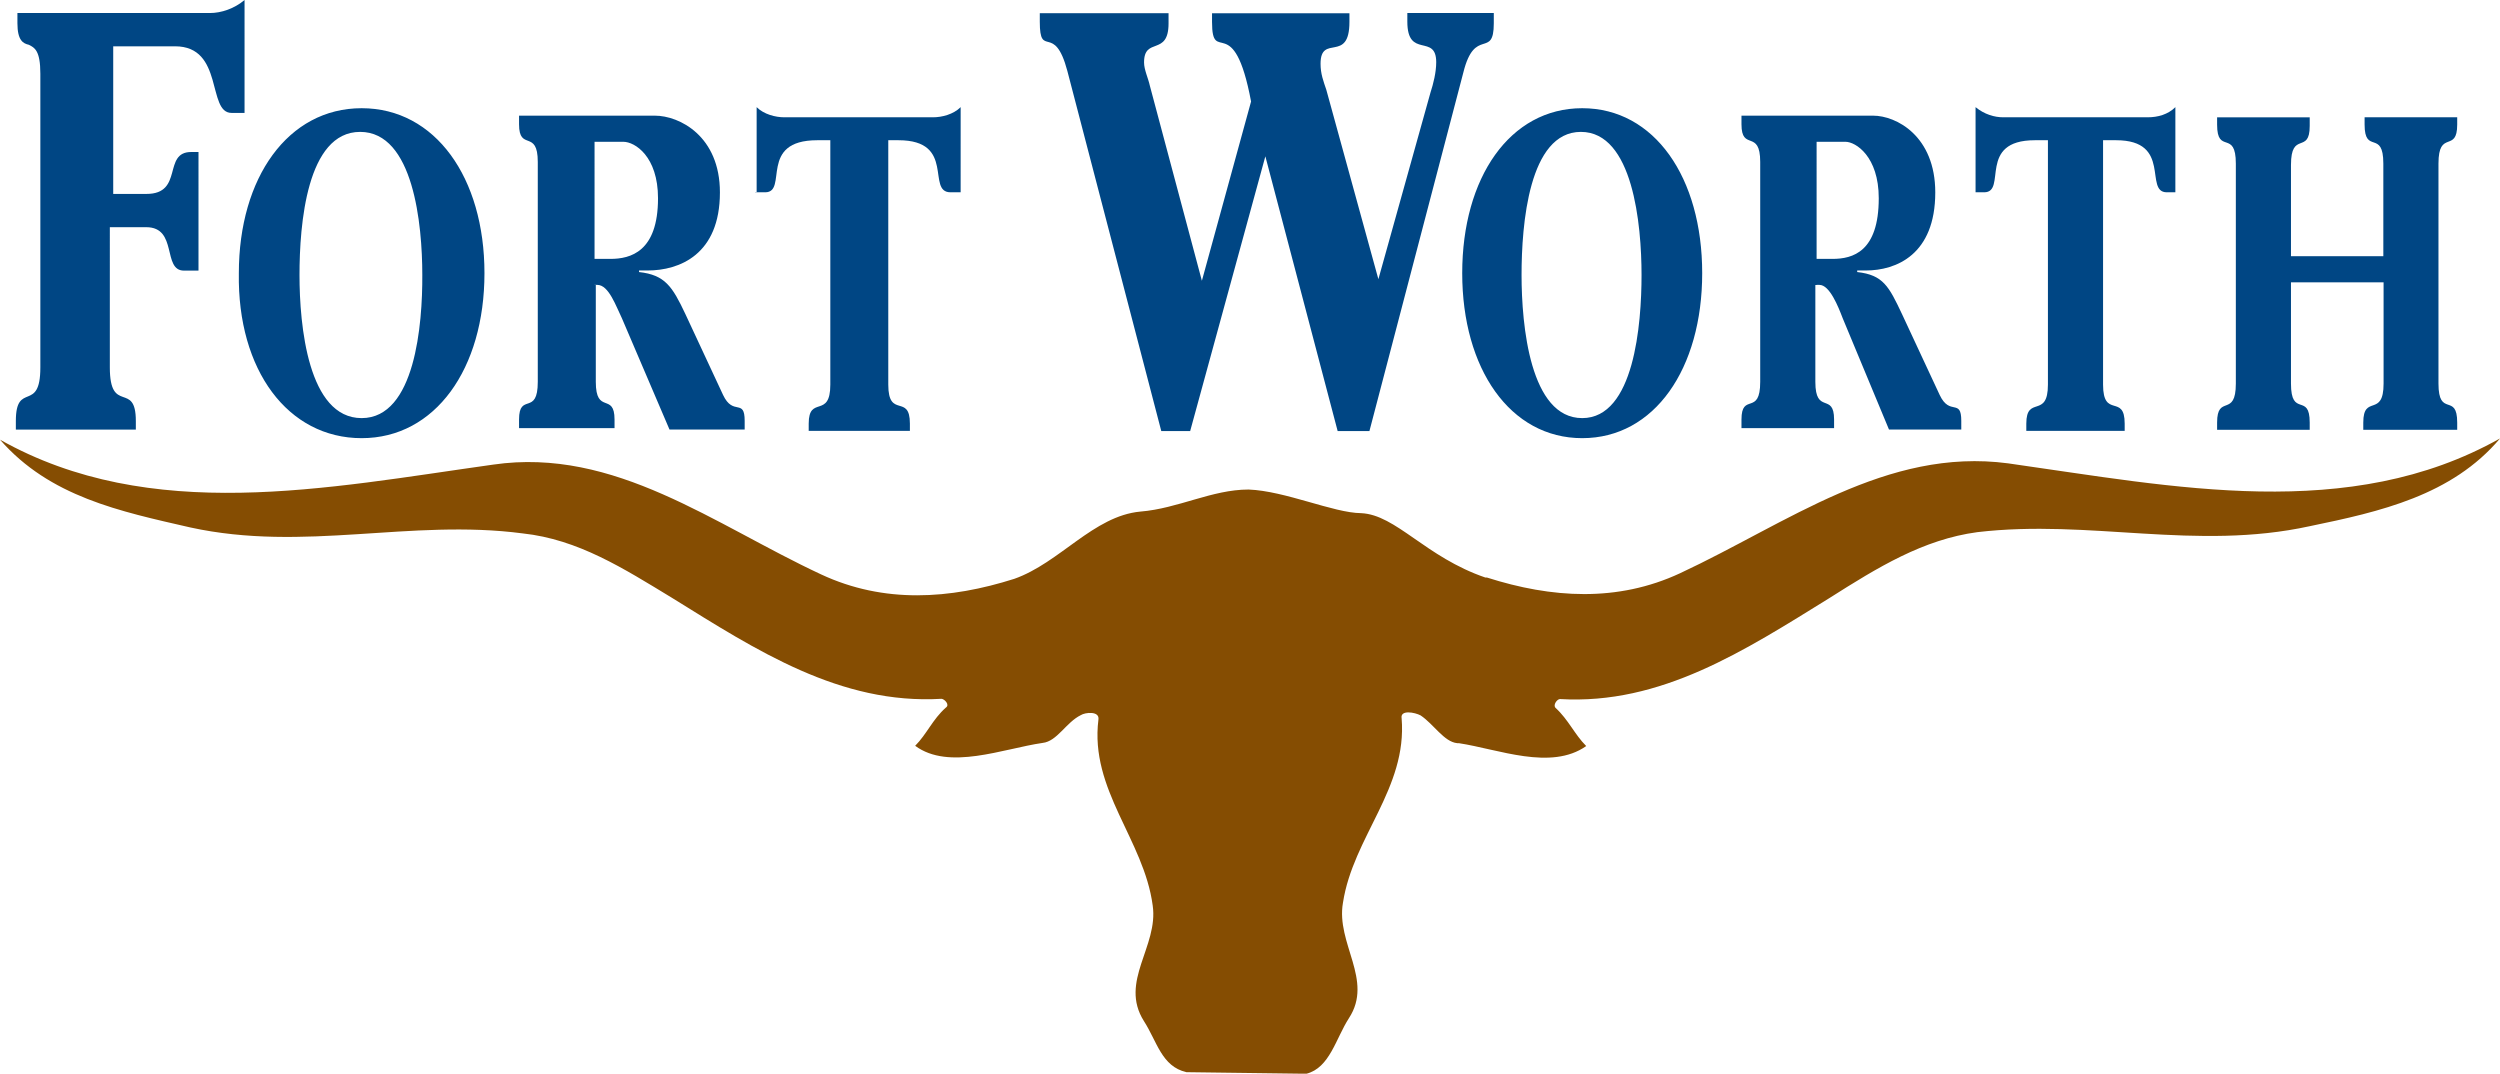
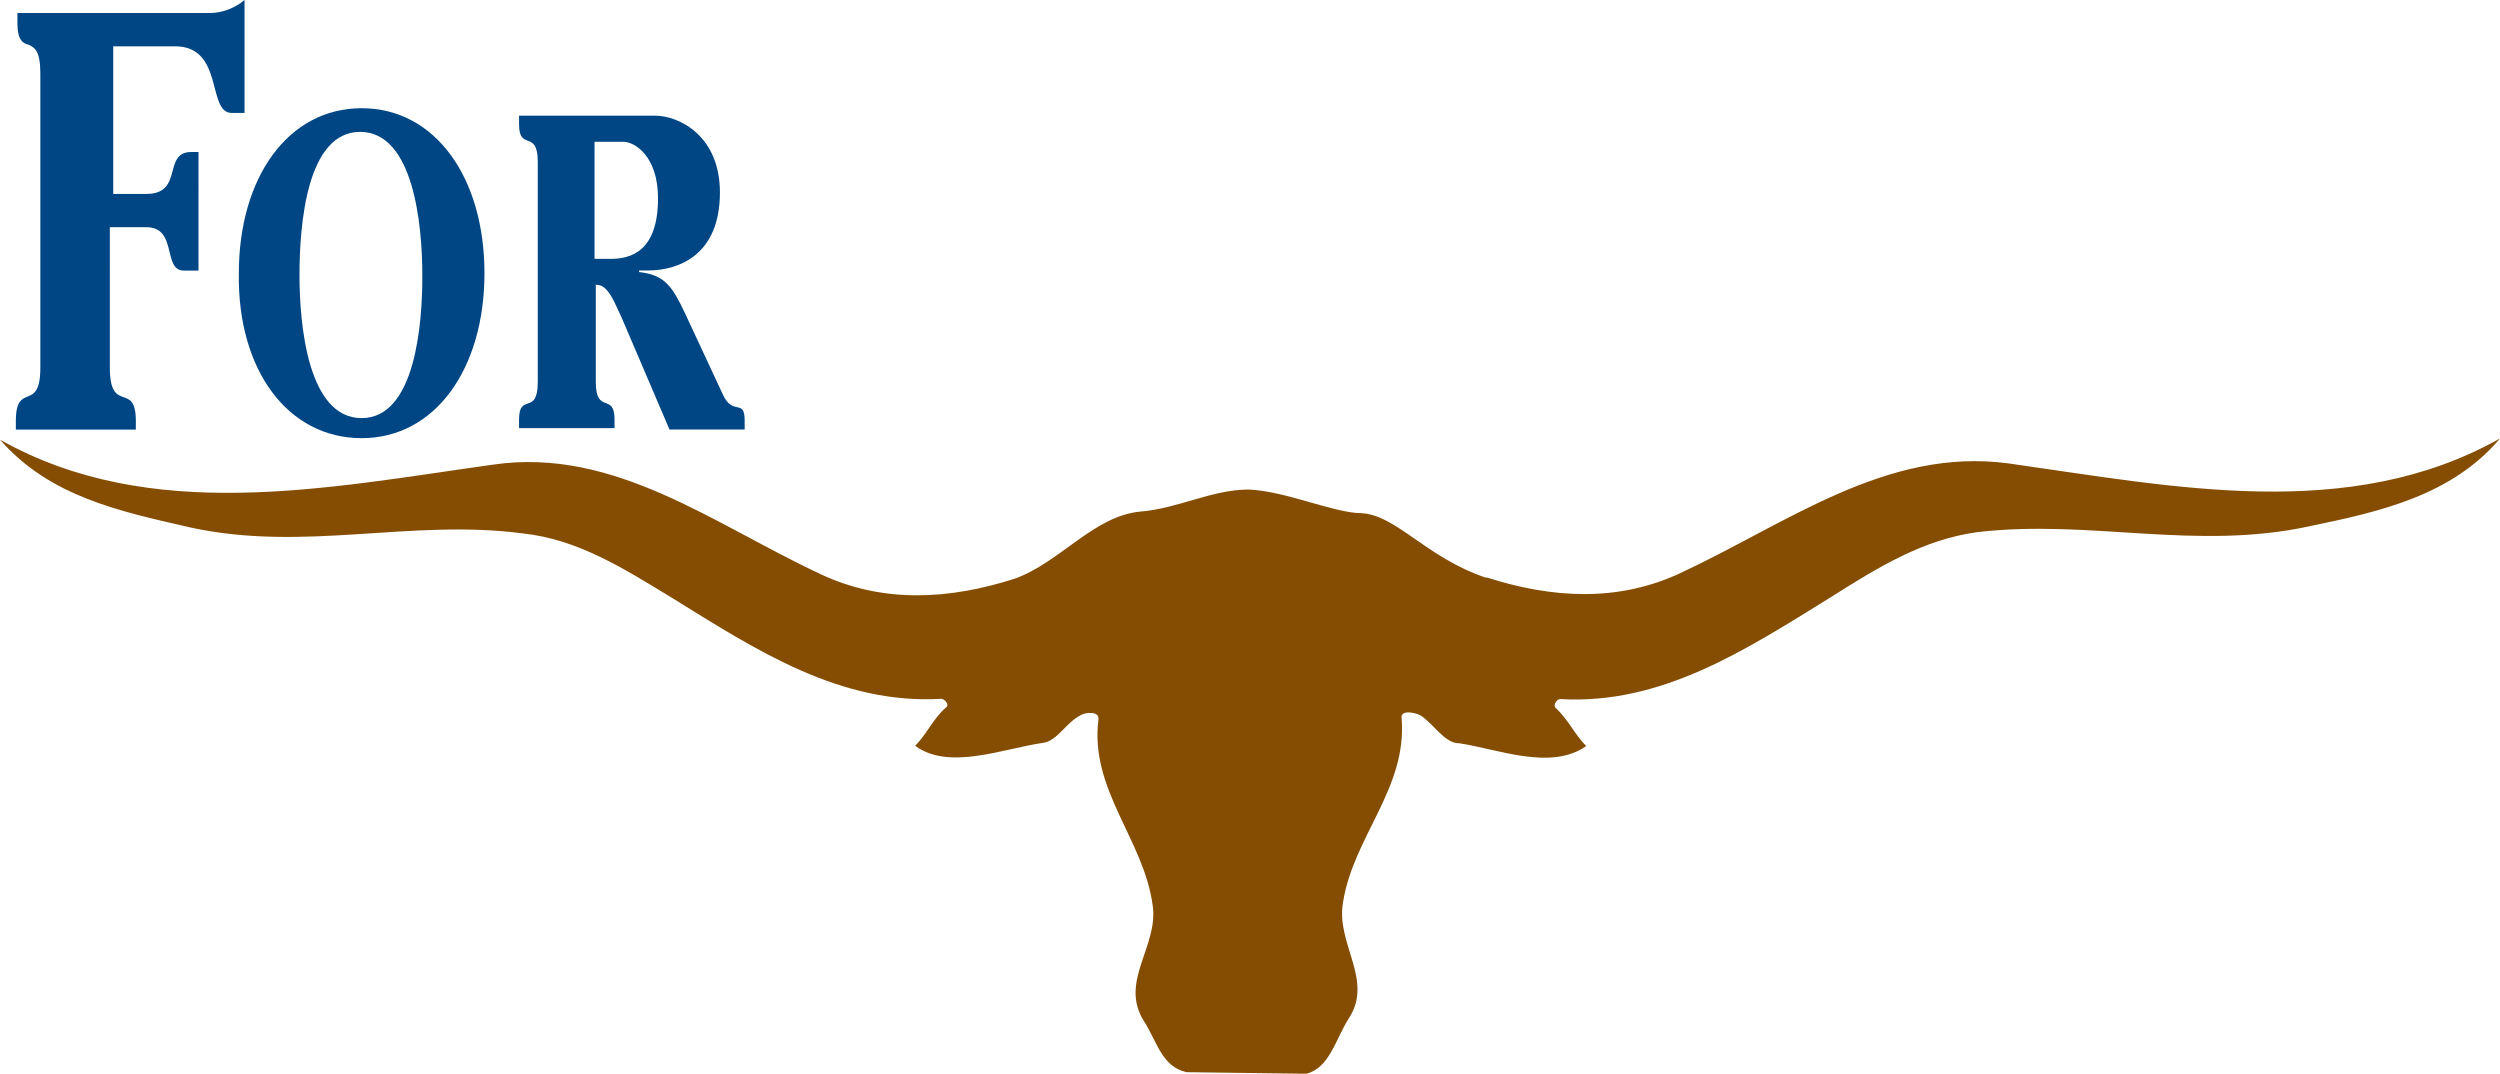
<svg xmlns="http://www.w3.org/2000/svg" viewBox="0 0 399 171.36">
  <path d="M199.27 78.13c-5.84 0-11.23 3.03-17.28 3.52-7.46.7-12.85 8.17-20.1 10.73-10.28 3.27-20.8 3.98-30.83-.7-17.07-7.95-32.94-20.34-52.33-17.53C52.09 77.88 24.07 83.72 0 70.17c7.95 9.12 19.15 11.44 30.37 14.01 18.23 3.98 35.05-1.41 53.04.95 8.87.95 16.12 5.6 23.83 10.28 13.55 8.41 26.85 17.07 43.01 16.12.46 0 1.41.95.7 1.41-2.11 1.87-3.03 4.22-4.89 6.09 5.38 3.98 14.01.46 20.34-.46 2.32-.25 3.73-3.27 6.09-4.43.7-.46 3.03-.7 2.82.7-1.41 11.23 7.25 19.15 8.66 29.67.95 6.55-5.38 12.14-1.41 18.44 2.11 3.27 2.82 7.25 6.79 8.17l19.15.25c3.73-.95 4.68-5.6 6.79-8.87 3.98-6.09-2.11-11.93-.95-18.44 1.62-10.52 10.28-18.23 9.36-29.42-.25-1.41 2.11-.95 3.03-.46 2.11 1.41 3.73 4.22 5.84 4.43h.25c6.3.95 14.71 4.43 20.34.46-1.87-1.87-2.82-4.19-4.89-6.09-.46-.46.25-1.41.7-1.41 16.12.95 29.42-7.71 43.01-16.12 7.71-4.89 14.96-9.36 23.62-10.52 17.98-2.11 34.81 3.03 53.04-.95 11.23-2.32 22.67-4.89 30.37-14.01-24.07 13.55-52.09 7.71-78.52 3.98-19.39-2.57-35.26 9.57-52.33 17.53-10.03 4.68-20.55 3.98-30.83.7h-.25c-9.57-3.27-14.25-10.03-19.85-10.28-4.4-.04-12.11-3.55-17.95-3.77z" fill="#854d02" />
  <g fill="#004684">
    <path d="M18.02 7.39h9.92c7.85 0 5.07 10.63 9.01 10.63h2.08V0c-1.62 1.37-3.7 2.08-5.53 2.08H2.78V3.7c0 2.78.92 3.24 1.83 3.45.92.46 1.83.92 1.83 4.61v46.88c0 7.39-3.91 2.08-3.91 8.55v1.37h19.15v-1.37c0-6.48-4.15-.92-4.15-8.55V36.26h5.81c5.07 0 2.53 6.93 6.02 6.93h2.32V24.26h-1.16c-4.61 0-1.16 6.69-7.14 6.69h-5.31V7.39h-.04z" />
    <path d="M57.72 66.73c-8.55 0-9.92-14.78-9.92-22.84s1.16-22.84 9.68-22.84 9.92 14.78 9.92 22.84c.04 7.81-1.13 22.84-9.68 22.84zm0 3.2c11.75 0 19.6-11.09 19.6-26.33s-7.85-26.33-19.6-26.33-19.6 11.09-19.6 26.33c-.25 15.49 7.85 26.33 19.6 26.33zM94.88 45.47h.46c1.83 0 2.99 3.45 3.91 5.31l7.6 17.77h12v-1.37c0-3.7-1.83-.7-3.45-4.15l-6.02-12.92c-2.08-4.4-3.24-6.23-7.39-6.69v-.25h1.37c5.07 0 11.54-2.53 11.54-12.46 0-9.01-6.48-12.25-10.38-12.25H82.84v1.37c0 4.4 2.99.7 2.99 6.02v35.09c0 5.53-2.99 1.62-2.99 6.02v1.37h15.24v-1.37c0-4.4-2.99-.7-2.99-6.02V45.49h-.21v-.04zm0-22.84h4.61c1.83 0 5.53 2.32 5.53 9.01 0 8.55-4.4 9.68-7.6 9.68h-2.53V22.63z" fill-rule="evenodd" />
-     <path d="M120.51 30.69h1.62c3.7 0-1.16-8.31 8.31-8.31h2.08v39c0 5.53-3.45 1.62-3.45 6.23v1.16h16.15v-1.16c0-4.86-3.45-.7-3.45-6.23v-39h1.62c9.22 0 4.4 8.31 8.31 8.31h1.62V17.1c-1.16 1.16-2.99 1.62-4.4 1.62h-23.76c-1.37 0-3.24-.46-4.4-1.62v13.62h-.25v-.04zM238.44 2.08h-13.83v1.37c0 6.02 4.61 1.83 4.61 6.48 0 1.62-.46 3.45-.92 4.86l-8.31 29.77-8.31-30.23c-.46-1.37-.92-2.53-.92-4.15 0-4.86 4.61 0 4.61-6.69V2.12h-21.93v1.37c0 7.14 3.45-2.08 6.23 12.71l-7.85 28.61-8.31-31.15c-.25-1.16-.92-2.53-.92-3.7 0-4.15 3.91-.92 3.91-6.23V2.11h-20.55v1.37c0 6.02 2.32 0 4.4 7.85l14.99 57.47h4.61l12-43.85 11.54 43.85h5.07l14.99-57.23c1.83-7.39 4.86-2.08 4.86-7.85V2.07z" />
-     <path d="M252.52 66.73c-8.31 0-9.68-14.78-9.68-22.84s1.16-22.84 9.47-22.84 9.68 14.78 9.68 22.84c0 7.81-1.16 22.84-9.47 22.84zm0 3.2c11.54 0 19.15-11.09 19.15-26.33s-7.6-26.33-19.15-26.33-19.15 11.09-19.15 26.33 7.64 26.33 19.15 26.33zM289.93 45.47h.46c1.62 0 2.99 3.45 3.7 5.31l7.39 17.77h11.54v-1.37c0-3.7-1.83-.7-3.45-4.15l-6.02-12.92c-2.08-4.4-2.99-6.23-7.14-6.69v-.25h1.37c4.86 0 11.09-2.53 11.09-12.46 0-9.01-6.23-12.25-9.92-12.25h-21.01v1.37c0 4.4 2.99.7 2.99 6.02v35.09c0 5.53-2.99 1.62-2.99 6.02v1.37h14.78v-1.37c0-4.4-2.99-.7-2.99-6.02V45.49h.21v-.04zm0-22.84h4.61c1.62 0 5.31 2.32 5.31 9.01 0 8.55-4.15 9.68-7.39 9.68h-2.53z" fill-rule="evenodd" />
-     <path d="M315.31 30.69h1.37c3.7 0-1.16-8.31 8.09-8.31h2.08v39c0 5.53-3.45 1.62-3.45 6.23v1.16h15.7v-1.16c0-4.86-3.45-.7-3.45-6.23v-39h2.08c9.01 0 4.4 8.31 8.09 8.31h1.37V17.1c-1.16 1.16-2.78 1.62-4.4 1.62H319.7c-1.37 0-2.99-.46-4.4-1.62v13.59zM365.64 41.11V26.33c0-5.53 2.99-1.62 2.99-6.23v-1.37h-14.78v1.16c0 4.86 2.99.7 2.99 6.23v35.09c0 5.53-2.99 1.62-2.99 6.23v1.16h14.78v-1.16c0-4.86-2.99-.7-2.99-6.23V45.06h14.78v16.15c0 5.53-3.24 1.62-3.24 6.23v1.16h14.99v-1.16c0-4.86-2.99-.7-2.99-6.23v-35.1c0-5.53 2.99-1.62 2.99-6.23v-1.16h-14.78v1.16c0 4.86 2.99.7 2.99 6.23v14.78H365.6v.21h.04z" />
  </g>
</svg>